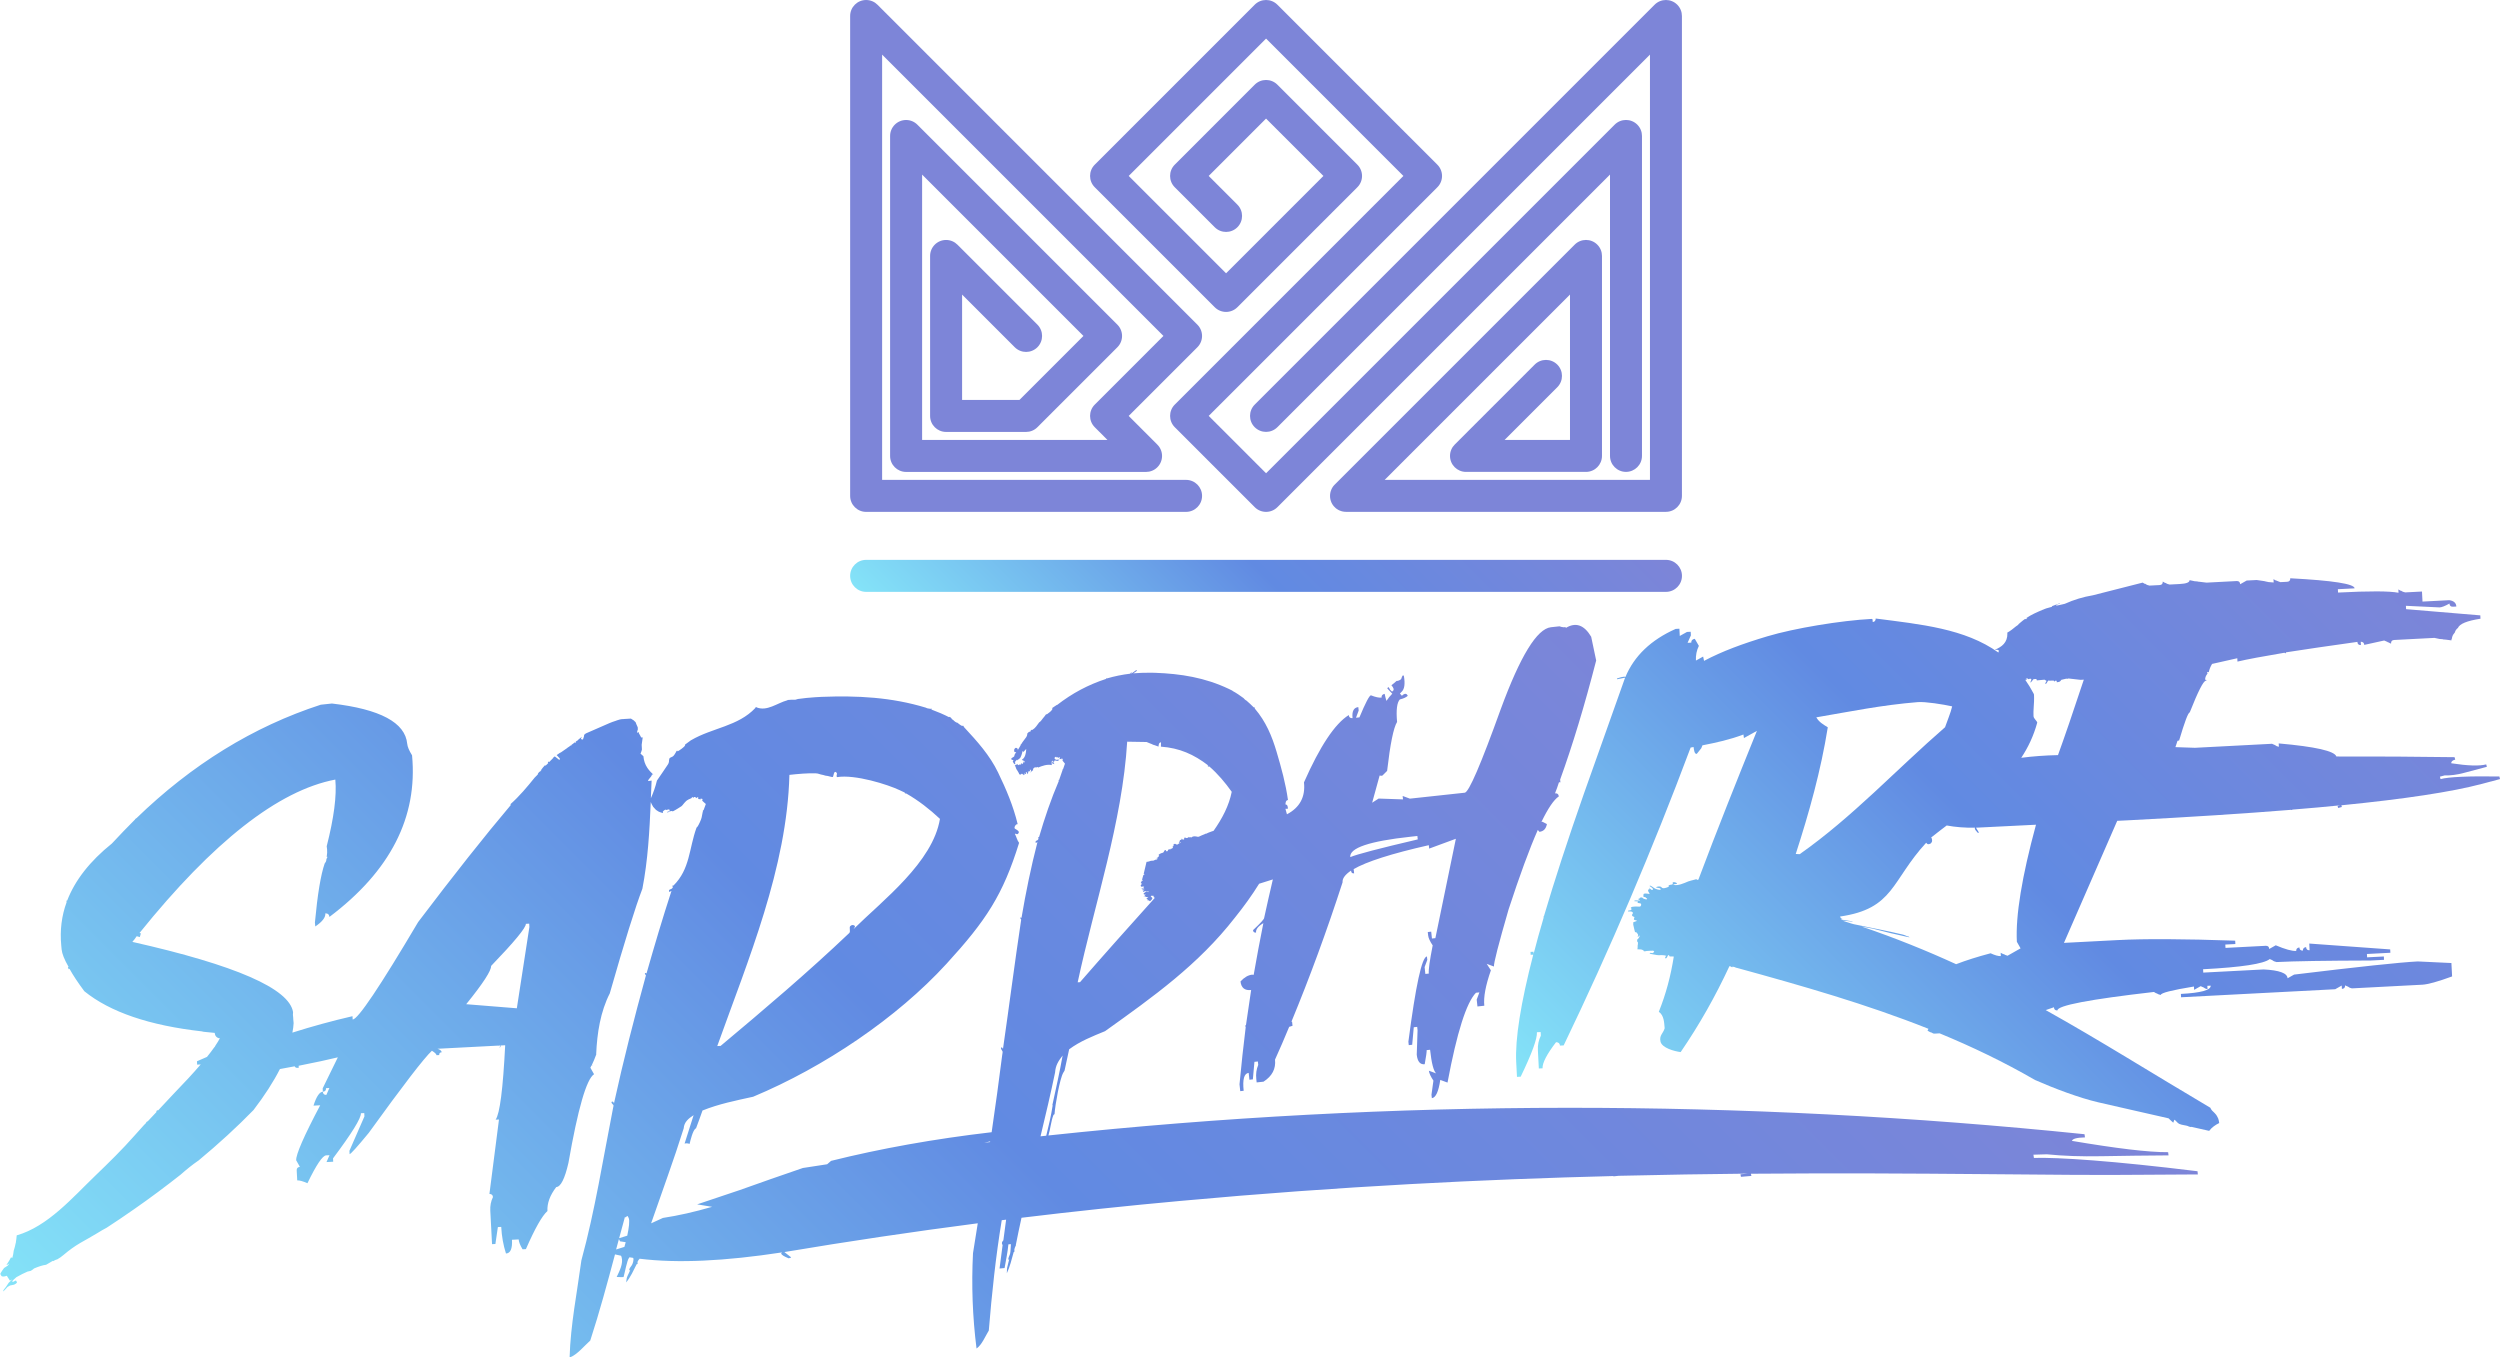
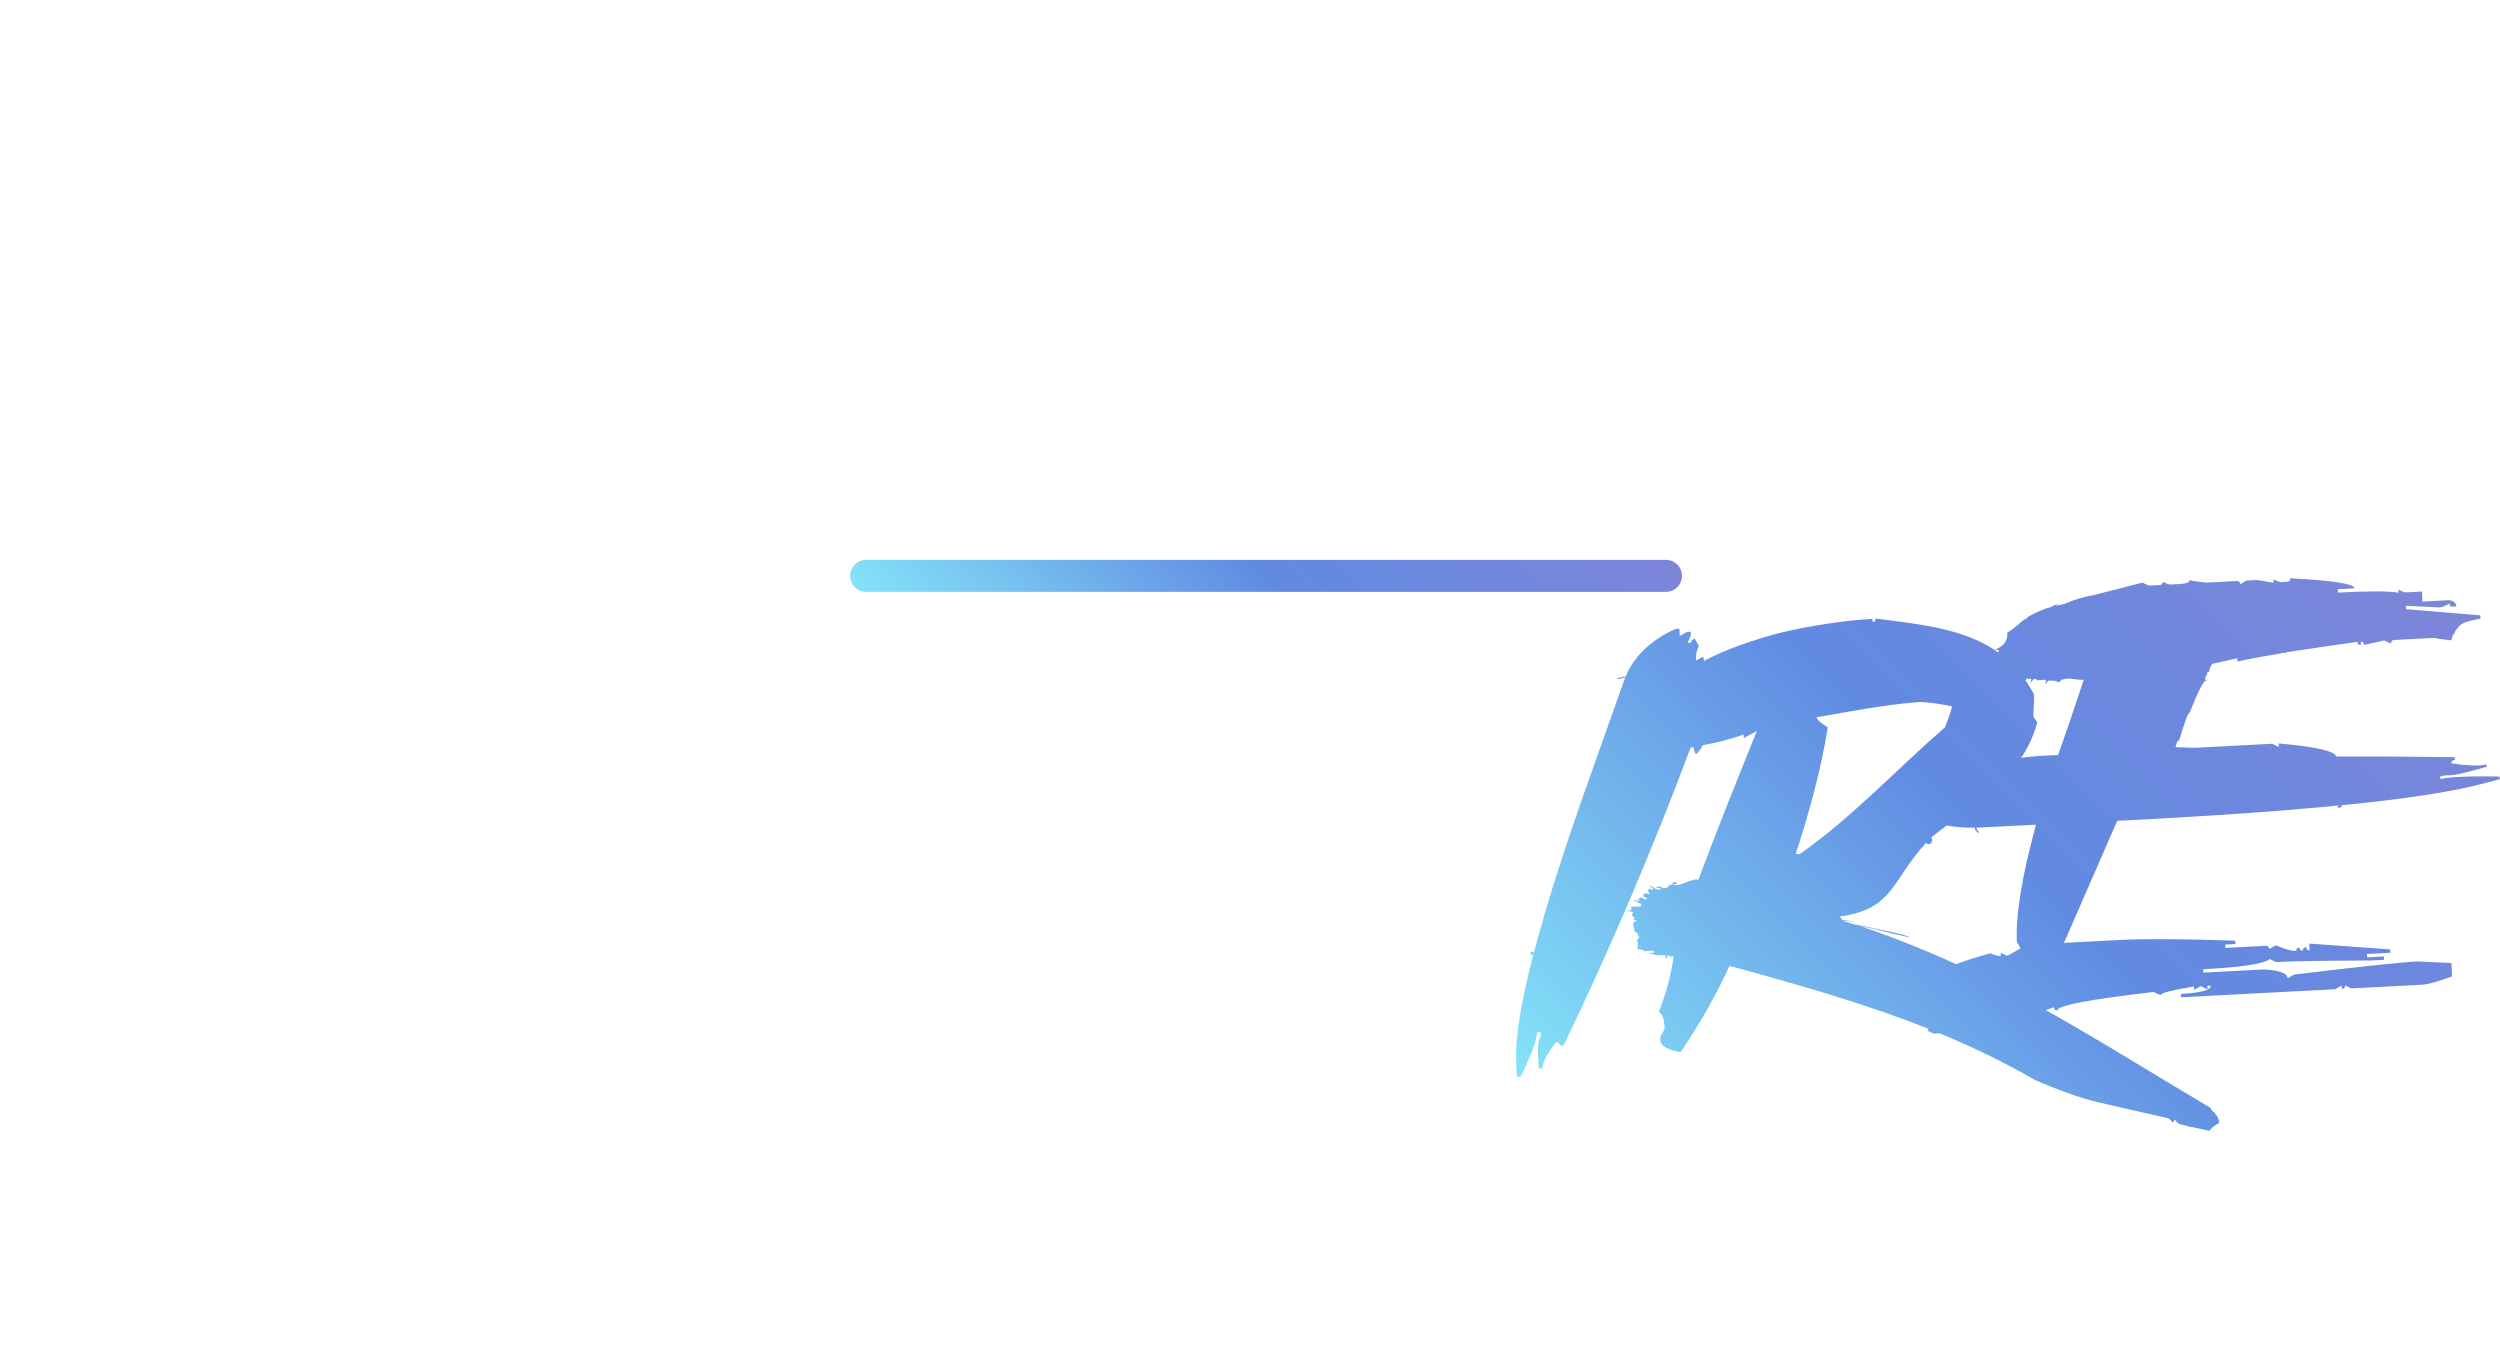
<svg xmlns="http://www.w3.org/2000/svg" xmlns:xlink="http://www.w3.org/1999/xlink" id="_Слой_1" data-name="Слой_1" viewBox="0 0 1873.18 1017.09">
  <defs>
    <style> .cls-1 { fill: url(#_Безымянный_градиент_5-6); } .cls-2 { fill: url(#_Безымянный_градиент_5); } .cls-3 { fill: url(#_Безымянный_градиент_5-5); } .cls-4 { fill: url(#_Безымянный_градиент_5-7); } .cls-5 { fill: url(#_Безымянный_градиент_5-3); } .cls-6 { fill: url(#_Безымянный_градиент_5-4); } .cls-7 { fill: url(#_Безымянный_градиент_5-2); } </style>
    <linearGradient id="_Безымянный_градиент_5" data-name="Безымянный градиент 5" x1="375.7" y1="584.9" x2="376.07" y2="584.52" gradientUnits="userSpaceOnUse">
      <stop offset="0" stop-color="#84e3f8" />
      <stop offset=".5" stop-color="#618ae2" />
      <stop offset="1" stop-color="#7d85d8" />
    </linearGradient>
    <linearGradient id="_Безымянный_градиент_5-2" data-name="Безымянный градиент 5" x1="428.96" y1="1011.06" x2="429.45" y2="1010.57" xlink:href="#_Безымянный_градиент_5" />
    <linearGradient id="_Безымянный_градиент_5-3" data-name="Безымянный градиент 5" x1="567.37" y1="692.86" x2="567.72" y2="692.51" xlink:href="#_Безымянный_градиент_5" />
    <linearGradient id="_Безымянный_градиент_5-4" data-name="Безымянный градиент 5" x1="790.32" y1="589.78" x2="1106.91" y2="273.18" xlink:href="#_Безымянный_градиент_5" />
    <linearGradient id="_Безымянный_градиент_5-5" data-name="Безымянный градиент 5" x1="335.7" y1="735.31" x2="336.17" y2="734.85" xlink:href="#_Безымянный_градиент_5" />
    <linearGradient id="_Безымянный_градиент_5-6" data-name="Безымянный градиент 5" x1="327.58" y1="1292.91" x2="1194.67" y2="425.82" xlink:href="#_Безымянный_градиент_5" />
    <linearGradient id="_Безымянный_градиент_5-7" data-name="Безымянный градиент 5" x1="1236.69" y1="906.93" x2="1770.51" y2="373.11" xlink:href="#_Безымянный_градиент_5" />
  </defs>
-   <path class="cls-2" d="M648.96,383.53h239.72c6.62,0,11.99-5.36,11.99-11.98s-5.37-11.99-11.99-11.99h-227.73V40.92l210.78,210.78-51.45,51.46c-4.69,4.67-4.69,12.27,0,16.95l9.5,9.51h-138.86v-198.8l120.88,120.89-47.94,47.94h-42.98v-78.93l39.46,39.47c4.69,4.67,12.27,4.67,16.96,0,4.67-4.69,4.67-12.27,0-16.96l-59.88-59.87c-2.17-2.2-5.19-3.56-8.53-3.56-6.62,0-11.99,5.36-11.99,11.99v119.85c0,6.63,5.36,11.99,11.99,11.99h59.92c3.07,0,6.13-1.17,8.48-3.51l59.92-59.92c4.69-4.69,4.69-12.27,0-16.96l-149.78-149.76c-2.17-2.21-5.18-3.57-8.51-3.57-6.62,0-11.99,5.37-11.99,11.99v239.71c0,6.62,5.36,11.99,11.99,11.99h179.79c3.07,0,6.14-1.17,8.47-3.51,4.69-4.68,4.69-12.27,0-16.95l-21.48-21.5,51.45-51.44c4.69-4.69,4.69-12.27,0-16.96L657.49,3.56c-2.17-2.2-5.19-3.56-8.53-3.56-6.61,0-11.97,5.36-11.97,11.99v359.57c0,6.61,5.36,11.98,11.97,11.98Z" />
-   <path class="cls-7" d="M940.13,320.1c4.69,4.67,12.27,4.67,16.96,0L1236.27,40.92v318.65h-198.79l138.87-138.87v108.91h-48.98l39.47-39.47c4.67-4.69,4.67-12.27,0-16.96-4.67-4.67-12.27-4.67-16.94,0l-59.89,59.89c-2.2,2.17-3.56,5.19-3.56,8.52,0,6.62,5.36,11.99,11.99,11.99h89.89c6.62,0,11.99-5.36,11.99-11.99v-149.81c0-3.07-1.17-6.13-3.51-8.48-4.67-4.69-12.27-4.69-16.94,0l-179.74,179.74c-.23.22-.45.46-.68.71l-.04.05-.19.25-.14.16-.05.07-.14.16-.07.11-.09.11-.09.14-.17.26-.05.09-.12.18-.02.05-.11.18-.12.22-.1.17-.04.08-.1.21-.02.04-.11.22-.02.06-.1.22v.02c-.65,1.46-1,3.07-1,4.77s.35,3.3.98,4.76v.02s.11.23.11.23l.02.06.11.21.16.32.1.17.12.22.11.18.02.05.12.18.05.09.17.26.09.13.09.11.07.11.14.16.05.07.14.16.19.25.04.05c.41.45.84.88,1.29,1.29l.05.04.24.19.16.13.07.05.16.13.11.07.11.09.14.08.26.17.09.05.18.12.05.03.18.11.22.12.17.1.07.03.2.11h.05s.27.15.27.15l.23.1h.02c1.46.65,3.07.99,4.76.99h239.72c6.62,0,11.98-5.36,11.98-11.98V11.99c0-3.07-1.17-6.13-3.51-8.48-4.67-4.68-12.27-4.68-16.94,0l-299.65,299.65c-4.67,4.67-4.67,12.27,0,16.95Z" />
-   <path class="cls-5" d="M910.17,230.2c4.69,4.69,12.27,4.69,16.96,0l89.89-89.89c4.69-4.67,4.69-12.27,0-16.94l-59.92-59.94c-4.69-4.67-12.27-4.67-16.96,0l-59.92,59.94c-4.67,4.67-4.67,12.27,0,16.94l29.96,29.96c4.69,4.68,12.27,4.68,16.96,0,4.67-4.67,4.67-12.27,0-16.94l-21.5-21.5,42.98-42.98,42.98,42.98-72.94,72.94-72.94-72.94,102.91-102.91,102.9,102.91-111.38,111.38-59.92,59.94c-4.67,4.67-4.67,12.27,0,16.95l59.92,59.92c4.69,4.69,12.27,4.69,16.96,0l249.22-249.22v210.78c0,6.62,5.36,11.99,11.97,11.99s11.99-5.36,11.99-11.99V101.87c0-3.07-1.17-6.13-3.51-8.48-4.67-4.67-12.27-4.67-16.94,0l-261.21,261.21-42.98-42.98,51.46-51.44,119.85-119.86c4.69-4.67,4.69-12.27,0-16.94L957.09,3.51c-4.69-4.68-12.27-4.68-16.96,0l-119.85,119.86c-4.69,4.67-4.69,12.27,0,16.94l89.89,89.89Z" />
  <path class="cls-6" d="M648.96,443.47h599.3c6.62,0,11.99-5.37,11.99-11.99s-5.37-11.99-11.99-11.99h-599.3c-6.61,0-11.97,5.36-11.97,11.99s5.36,11.99,11.97,11.99Z" />
  <path class="cls-3" d="M513.21,557.84c.09-.18-.24.15,0,0h0Z" />
-   <path class="cls-1" d="M1523.94,867.56c-.12-.79-.23-1.59-.35-2.38,3.35-.1,6.7-.2,10.06-.3,12.28,1.24,25.81,1.72,40.6,1.44,16.81-.31,33.66-.52,50.56-.63-.09-.8-.18-1.59-.28-2.39-14.87.1-38.88-2.88-72.09-8.47.46-1.6,3.71-2.48,9.77-2.61-.11-.8-.22-1.59-.33-2.38-256.08-26.37-517.72-26.74-776.33.93,1.52-4.8,1.89-10.52,3.73-15.2.04-.09.25-.4.38-.51.13-.11.16.11.47-.26.46-6.99,4.01-26.84,6.56-31.06.57-.94.83-1.36.94-1.53,1.04-5.05,2.32-10.72,3.46-16,8.15-6.07,17.55-9.75,26.9-13.59,36.18-25.85,69.76-49.69,97.31-85.08,6.71-8.35,12.77-16.73,18.13-25.38l10.29-3.24c-2.26,9.61-4.42,19.2-6.51,28.79.09.86-2.69,3.93-8.36,9.22.15,1.37.9,1.98,2.28,1.83-.26-2.4,1.56-4.76,5.47-7.09-2.59,12.93-5,25.85-7.25,38.74-.35.04-.7-.01-1.06-.15-3.08.33-6.02,2.04-8.81,5.11.52,4.8,3.18,6.93,7.97,6.42l-3.9,26.43-.51.06.11,1.03.26-.03c-1.76,14.23-3.32,28.61-4.69,43.15l.56,5.14,2.57-.28c-.93-8.57.32-13.04,3.75-13.41l.56,5.14,2.57-.28,1.18-13.13,2.57-.28.28,2.57c-1.38,3.27-1.87,6.79-1.46,10.56l.28,2.57,5.14-.56c6.48-4.17,9.35-9.68,8.61-16.53,3.64-8.02,7.17-16.2,10.61-24.55l2.51-.79-.33-3.09-.51.06c13.74-33.21,26.53-68.04,38.35-104.51-.3-2.74,1.81-5.66,6.34-8.75l.03.26c.15,1.37.91,1.98,2.28,1.83l-.33-3.08-.26.03c9.78-5.74,28.63-11.76,56.54-18.08l.28,2.57,20-7.37-15.35,74.46-2.57.28-.56-5.14-2.57.28.28,2.57c.2,1.89,1.34,4.37,3.4,7.43-2.24,11.34-3.21,18.38-2.92,21.12l-2.57.28-.56-5.14,2.01-5.42-.28-2.57c-3.77.41-8.4,21.71-13.89,63.91l.28,2.57,2.57-.28,1.18-13.13,2.57-.28.28,2.57-.62,18.27c.56,5.14,2.54,7.53,5.97,7.15,1.08-6.01,1.57-9.53,1.46-10.56l2.57-.28c1.07,9.94,2.58,15.84,4.52,17.71l-5.42-2.01c.2,1.89,1.34,4.36,3.4,7.43l-1.46,10.56.28,2.57c2.91-.31,5.02-4.87,6.32-13.68l5.42,2.01c7.03-37.51,14.14-59.94,21.32-67.31l2.57-.28-2.02,5.42.56,5.14,5.14-.56c-.69-6.34.96-15.19,4.93-26.53l-3.13-4.86,5.42,2.02c-.26-2.4,3.4-16.66,10.97-42.79,8.33-25.51,15.63-45.37,21.9-59.57l1.2,1.43c3.09-.33,4.96-2.27,5.61-5.81l-3.31-1.72-.77.08c4.96-10.24,9.29-16.6,13.01-19.09-.18-1.71-1.14-2.48-2.85-2.29,1.09-2.72,2.09-5.51,2.99-8.38.36.14.71.18,1.06.15l-.22-2.06c9.34-25.8,18.34-55.55,27.01-89.25l-3.74-17.79c-5.3-8.96-11.69-11.13-19.16-6.51l.13-.75-1.54.15c-1.12-.05-2.16-.33-3.17-.72l-6.41.69c-10.45,1.13-22.98,21.56-37.57,61.27-14.93,41.48-23.93,62.39-27.01,62.72l-41.12,4.45-5.42-2.01.28,2.57-18.27-.62-4.86,3.12,5.6-20.37c1.07.24,1.76.24,2.09.03l3.52-3.5c2.32-20.18,4.81-32.41,7.47-36.69-.8-8.92-.1-14.55,2.08-16.86,2.7-.64,4.68-1.55,5.94-2.72l-.62-.97c-.97-.93-2.24-.62-3.8.93l-1.48-1.66,1.4-1.45c2.04-1.95,2.58-5.82,1.6-11.61l-.6-.71c-.63.59-1.13,1.6-1.49,3.02-1.34.97-2.47,1.37-3.43,1.31-1.2,1.18-2.51,2.2-3.86,3.2,1.69,1.94,2.15,3.37,1.21,4.21l-.72.6-1.45-1.4c-.41-.75-.74-1.37-1.09-2-.36.2-.64.51-1.01.69-.04.02-.08.02-.12.04l.91,1.15,2.93,3.06c-1.57,1.56-3.02,3.36-4.36,5.41-.53-1.67-.98-3.44-1.36-5.31-1.7.36-2.46,1.31-2.29,2.85-1.89.2-4.55-.37-7.99-1.74-1.2.13-4.07,5.64-8.61,16.53l-2.57.28,2.01-5.42-.28-2.57c-3.43.37-4.86,3.12-4.31,8.27-1.72.19-2.66-.58-2.85-2.29-10.39,6.5-21.57,23.31-33.55,50.43,1.17,10.85-3.09,18.82-12.76,23.92-.38-1.37-.76-2.75-1.14-4.12l1.85-.04c-.05-1.42-.13-3.04-1.82-3.24.07-1.44.21-3.06,1.88-3.3-1.73-12.42-4.94-23.97-8.5-36.04-3.53-11.94-8.07-22.73-16.25-32.36-.16-.45-.35-.87-.51-1.32-.13.11-.25.22-.37.33-1.75-1.78-3.58-3.46-5.46-5.1-.42-.26-.91-.43-1.22-.83-.31-.39-.69-.71-1.03-1.07-2.65-1.97-5.35-3.82-8.27-5.39.01-.04.03-.07.05-.11-.93-.47-1.86-.93-2.8-1.38-17.78-8.43-35.8-11.37-55.5-12.06-.79-.03-2.61-.04-3.52-.05-4.24-.04-8.35.14-12.53.47.9-.63,1.81-1.26,2.71-1.89-.13-.21-.22-.45-.38-.64-.91.63-2.59,1.95-3.31,2.42-.72.47-.48.1-1.01.41.27-.24.69-.43.88-.64.06-.07-.08-.29-.17-.3-.17-.03-.52.15-.7.29-.18.14-.06.57-.38.61-5.85.7-11.64,1.88-17.33,3.53-.04-.03.04-.31-.02-.29-.12.04-.41.2-.53.31-.06.05.02.24-.01.31-13.67,4.46-25.43,10.77-36.86,19.6-.02-.09-.09-.07-.15-.08-.91.62-1.83,1.22-2.73,1.81-.02.08-.08.1-.09.19-.02-.03-.04-.06-.05-.09-.07.06-.14.11-.21.17-.14.13-.32.12-.47.23.04.09.11.23.14.29.13.36.11.53.02.68-1,1.82-2.76,2.63-4.27,3.93-.06-.14-.18-.25-.28-.38-.75,1.14-1.62,2.21-2.52,3.24-.43.53-.85,1.06-1.23,1.62-.41.62-.99,1.02-1.56,1.42-1.54,2-2.75,4.19-4.97,5.54-.15.09-.47.19-.66-.03-.19.24-.46.4-.7.59-.13.53-.37,1.06-.6,1.03-.16-.02-.32-.13-.48-.19-.06.04-.12.07-.19.1-.39.33-.76.68-1.09,1.06-.08.1-.15.2-.23.31-.02.17.05.34,0,.51-.07.77-.32,1.48-.77,2.13-1.14,1.73-2.6,3.24-3.61,5.06-.24.4-.61.65-.94.94.05,0,.15,0,.19,0,.41,0,.22-.2.43-.32-.83,1.45-1.67,2.86-2.56,4.27.02-.39.34-.54.13-1.02-.2-.48-.97-1.11-1.62-.87-.64.24-1.17,1.36-1.12,1.85.05.49.32.41.35.7.02.17-.28-.3-.35.09-.07.39,1.25.67,1.68.56-.51.48-1.33,1.72-1.42,2.19-.1.47.02.62-.02.7-.48.96-2.2,1.22-2.34,2.05-.14.83,1,.94,1.6.94-.12.45-.29.83-.52,1.16.45.69.89,1.37,1.26,2.11,0-.11-.03-.23.03-.31.18-.24.42.3.56.26.09-.02.34-.13.35-.33,0-.2-.4-.08-.55-.34-.15-.25.22-.98.34-1.26.05-.11-.36-.23-.32-.32.03-.07.26.06.34-.03.43-.4.86-.88,1.29-1.31.11.22.27.41.36.66.58-.82.47-.73,1.49-1.43,1.03-.71,1.93-4.08,2.17-5.46.44,0,.54.25.57.63.73-.77,1.47-1.55,2.2-2.31.01.07,0,.27,0,.31-.08,2.6-.75,6.21-2.96,7.54-.62.37.3.77.43.64.13-.13.46-.43.54-.65-.09.26-.31.7-.17.97.14.27.26.59.54.63.28.04.3-.49.38-.63.03.29.17.68.17.96,0,.11-.1.3-.18.31-.13.03-.4-.28-.54-.27-.07,0,.08.26-.02.29-.14.05-.35-.15-.55.04-.12.12-.05.43.07.68-.02,0-.06-.03-.07-.02-.17.1-.52.48-.71.62-.09-.11.1-.56-.04-.61-.18-.06-.73.11-.88.31-.15.21.21.51.35.64-.45-.15-1.47-.2-1.78,0-.31.21-.17.32-.4.34-.23.02.02.02-.24,0-.26-.02-.52-.65-.53-.96-.39.41-1.28,1.12-1.79.99-.15-.04-.19-.15-.27-.25.49,1.02.92,2.07,1.27,3.16.61,1,1.34,1.93,1.84,3,.18.39.28.81.45,1.21.03-.1.06-.21.08-.3.3,0,.63.35.92.25.17-.06.08-.45.4-.63.32-.18.52.5.55.59.03.09.5-.8.68-.55.18.25.46,1.33.93.91.47-.42.13-1.13.22-1.6.01-.05.09-.09.18.01.09.1.1.96.36.93.26-.03.62-.43.7-.65.07-.2-.39-.47-.31-.63.09-.17.52-.2.7-.36-.06.28.41,1.87.71,1.64.29-.23-.2-.52-.12-.64.08-.11.39.03.52-.04-.03-.52-.18-1.09-.17-1.61,0-.04-.01.01.22,0,.23-.01.49,1.1.53,1.23.04.13.12-1.08.32-1.23.2-.15.63.2.72-.05.09-.24-.64-.74-.35-.92.29-.19.7-.06.92.33.19.35-.24,1.37-.44,1.98.27-.43.53-.87.89-1.25.37-.3.77-.55,1.16-.81-.04-.21-.11-.43-.11-.62.02-.75,1.19-1.33,1.61-1.63.07-.05.22.43.59.27.36-.17,1.03-.17,1.44-.37.03.15.05.31.07.46,3.24-1.33,6.84-2.66,10.36-1.87-.03-.29-.08-.67-.1-.87-.1-1-.04-1.88.34-2.3.38-.41.67.39.52.54-.15.15-.56.72-.5.94.06.22-.06.31.01.35.52.29,1.12.43,1.63.66.03-.43-.65-.98-.66-1.27,0-.3.03-.78.17-.95.13-.17-.1.2.23.27.33.08.23-.83.59-.89.36-.05,1.92.71,2.62.19.07-.05.4-.24.35-.32-.07-.14.02-.6-.2-.61-.29,0-.6.2-1.12.31-.52.11-1.62-.44-1.75-.9-.13-.46-.1-.48-.01-.7.13-.33.44-.53.71-.67.27-.14.22.58.4.61.18.03.4-.39.33-.63.56.31,1.11.64,1.66.95.06-.15-.09-.52.03-.62.14-.11.52.02.71-.04-.05.55-.12,1.09-.18,1.63.25-.05.49-.3.74-.3.24,0,.49.24.74.29-.06-.21-.12-.43-.18-.64.37.1.74.21,1.11.31-.06.44-.12.87-.18,1.31.61.75,1.23,1.51,1.84,2.26-.49,1.41-.98,2.83-1.47,4.24-.08.06-.3-.07-.35.03-.08.16.05.43-.02.63-.92,2.6-1.77,5.25-2.72,7.85.04-.16-.1-.46-.29-.77,0,.33.06.66-.04.96,0,0,0,0,0,.01.12-.07.24-.14.37-.19-5.93,13.83-10.72,27.94-14.93,42.37-.23.07-.32-.2-.57.06-.25.26.15.61.19.97.03.35-.34.84-.67,1.14-.33.31-1.16.41-1.4.84-.25.43-.01.9.02,1.33.43-.24.84-.47,1.27-.7-4.85,18.76-8.72,37.69-11.96,56.78-.18-.02-.76-.48-.89-.17-.14.32.36,1.2.66,1.49-4.88,32.38-9,64.82-13.69,97.22-.06-.93-.4-1.44-1.3-1.48-.48,1.28.65,2.09.95,2.85.28.71-.01,1.46-.18,2.82-2.43,19.26-5.1,38.57-7.92,57.88-43.09,5.02-83.27,12.24-120.32,21.47-.98.84-1.95,1.69-2.93,2.54-5.78.85-11.84,1.77-18.21,2.8-15.93,5.44-31.76,10.98-47.49,16.61-9.4,3.16-19.98,6.7-31.71,10.64,3.74.61,7.48,1.23,11.21,1.85-13.14,3.81-25.43,6.59-36.87,8.32-2.95,1.34-5.89,2.7-8.84,4.05,8.18-23.7,16.93-47.23,24.42-71.17.34-4.79,3.65-7.41,7.44-9.9-2.24,7.1-4.51,14.2-6.77,21.3,1.33-.33,2.45-.19,3.76.24.58-2.66,2.39-10,4.42-11.48.33-.24.39-.24.4-.21,1.77-4.51,3.21-8.88,4.84-13.33,12.33-4.95,24.7-7.39,37.96-10.32,53.48-22.37,107.8-59.16,144.73-99.47,29.82-32.55,42.46-51.82,54.52-90.75-1.45-1.79-2-4.64-3.15-6.72,1.13-.56,1.4,1.1,2.64-.43,1.24-1.54-1.45-2.73-2.56-3.44-1.11-.72.62-3.77,2.01-3.41-3.36-13.84-8.5-25.9-14.71-38.78s-15.62-23.3-25.41-33.84c-.27-.29-.5-1.07-.86-1.32-.15-.1.11.37-.6.32-.71-.04-2.87-1.81-3.45-2.28-.58-.48-.35-.03-.86-.29-.5-.26-1.43-.82-1.76-1.22s-.31-.34-.61-.61c-.31-.27-1-.61-1.24-.82-.24-.22.38.08.09-.22-.3-.3-1.17-1.47-1.86-1.34-.19.03-.08.17-.13.2-.03.02.32.21.45.28-4.24-2.23-9.06-4.28-13.64-5.95-.21-.08.35-.58.25-.65-.1-.07-.35.04-.48.03-.12,0-.13.02-.27.02-.13,0-.3.01-.47,0-.16-.01,0,0-.28-.03-.29-.04-1.3-.2-1.63-.27-.33-.07-.18-.04-.48-.13-.3-.09-.52-.29-.91-.41-25.78-7.83-51.16-9.12-78.15-8.08-1.08.04-3.65.19-4.91.28-4.33.31-8.52.68-12.75,1.31-.92.14-1.66.69-2.67.58-1.01-.11-3.13-.02-3.85.09-.28.04-.42.08-.5.11.04-.03.05-.06.02-.09-.16-.14-.54.04-.75.13-.07.03,0,.11-.1.13-7.7,2.05-15.23,8.55-23.18,5.32-.36-.14.03-.36-.07-.34-.28.05-.47.2-.73.39-.09.07.24.1-.02.37-13.02,13.86-32.13,14.79-48.16,24.18-.09.05.21-.26-.28.16-.5.42-3.51,2.56-4.06,2.98-.08.06-.13.1-.17.12,0,0,0,0,0,.01-.3.59.32-.34-.1.75-.42,1.09-4.26,3.72-5.19,4.18-.93.46-.3-.73-.77-.38s-.39.4-.79,1.15c-.4.75-1.52,2.69-2.36,3.21-.84.52-2.04.88-2.42,1.27-.38.4,0,.41-.05.54-.1.25-.25.44-.36.67.08,1.15-.09,2.33-.79,3.44-2.62,4.16-5.59,8.08-8.29,12.19-1.07,4.55-2.64,8.97-4.54,13.22.18-4.41.36-8.82.56-13.23,0,0,0-.01,0-.02-.69.16-1.37.28-2.01.32l-.75.04c.31-.52.46-.86.45-1.03,1.74-1.94,2.6-3.24,2.57-3.91.38.03.64.05,1,.09-1.6-1.47-3.1-3.07-4.39-4.95-1.78-2.6-2.78-5.67-3.01-8.8l-1.96-1.76h-.25c.74-1.87,1.1-2.98,1.09-3.31l-.18-3.51c.48-3.32.73-5.07.73-5.29-.15-.11-.25-.26-.4-.38-.18.08-.36.14-.35.39-.31-.08-.73-.82-1.22-1.88-.57-.73-.89-1.57-1.16-2.45l-1.09.73c.06-1.12.34-1.87.61-2.63-.05-.53-.04-1.07-.08-1.59-.87-1.87-1.36-3.07-1.54-3.72-.14-.18-.3-.35-.43-.49-.1-.12-.22-.23-.34-.34.23.31.11.38-.53-.51-.75-.51-1.5-.99-2.26-1.46-1.87.07-3.74.18-5.61.33-.05.05-.11.07-.16.12h-.25s.01-.05.02-.09c-.28.02-.57.04-.85.06-.17.01-1.05.18-1.35.22-.59.19-1.89.57-2.09.63-.35.1-.67.26-1.01.37-.07.04-.12.07-.19.12-.02-.01-.03-.02-.05-.03-1.53.5-3.04,1.01-4.53,1.65-5.93,2.52-11.85,5.15-17.75,7.76-.43.36-.87.72-1.3,1.09l.03.58c.02.34-.27,1.27-.86,2.82l-.75.04-.78-.47c.23-.59.46-1.04.69-1.59-.9.75-1.79,1.5-2.69,2.23-.16.38-.5.65-1.02.82-.29.23-.6.44-.89.67v.08s.29.74.29.74l-.5.03v-.25c-.09-.11-.14-.18-.21-.28-.92.72-1.86,1.42-2.81,2.11.02.11.09.25.1.34l-.5.03s-.03-.03-.04-.04c-.42.3-.81.63-1.23.93-.47.33-.97.65-1.46.97.02.02.04.02.06.04-1.62,1.09-3.32,2.27-5.1,3.54-.05-.04-.08-.07-.13-.11-.33.22-.66.46-.99.68-.12.09-.19.17-.34.26,0,0,0,0-.01-.01-.47.32-.94.64-1.4.97.66.72,1.42,1.54,2.35,2.52l.03.5c.02.34-.14.51-.48.53l-3.3-2.58c-.41.3-.82.61-1.22.92.06.06.11.07.16.13-.95,1.06-1.99,2.12-3.11,3.18l-.26-.24-.44.02c-.1.09-.21.17-.3.26v.26s.29.49.29.49c-.65.54-1.29,1.16-1.92,1.86-.28-.02-.4-.13-.63-.17-1.06,1.19-2.15,2.35-3,3.71-.12.19-.29.29-.43.45.48-.35.8-.54.97-.55l-.71.79h-.25s-.73.55-.73.55c0,0-.02-.01-.03-.01-.08.08-.16.17-.24.25-.28.35-.56.7-.84,1.05.05.08.14.19.19.27l-1.43,1.59h-.25s.01.26.01.26c-.32.24-.55.48-.8.71-5.74,7.12-11.53,14.06-18.26,20.04.09.21.25.37.29.61-19.44,23-42.59,52.23-69.44,87.7-28.69,48.49-45.04,72.83-49.06,73.04l-.13-2.51c-15.39,3.56-30.4,7.67-45.04,12.32.51-2.39.79-4.76.93-7.12-.01-.12-.03-.25-.04-.37,0,.03,0,.05,0,.08,0-.06,0-.13,0-.19-.06-.67-.19-1.33-.2-2.02,0-.57-.06-1.14-.09-1.71-.25-1.35-.25-2.71-.09-4.06-2.88-17.61-42.97-35.14-120.41-52.6,1.19-1.33,2.28-2.75,3.26-4.26.58.14,1.35.36,2.32.66l.64-2.18-.08-.9-.84.09c55.19-68.54,104.12-106.89,146.77-115.03,1.14,12.14-1.08,28.88-6.45,49.94.23,1.65.43,3.25.33,4.93-.07,1.03-.23,2.05-.35,3.07l.64-.07c-.28.49-.56,1.14-.83,1.73-.04.29-.06.59-.1.87-.13.89-.63,1.71-1.22,2.44-2.91,8.4-5.35,23.05-7.31,44.18l.28,2.98c5.3-3.58,7.81-6.85,7.53-9.84,1.88,0,2.9.9,3.07,2.69,45.63-34.38,66.27-74.74,61.91-121.08-2.22-3.58-3.43-6.46-3.63-8.65-1.5-15.91-20.3-25.97-56.4-30.17l-8.37.89c-50.52,16.42-96.62,44.82-138.29,85.21l-.02-.23c-.18.23-.38.45-.59.65-.11.1-.24.19-.36.29l.19-.02c-5.84,5.85-11.66,11.89-17.46,18.13-16.43,13.2-27.58,27.44-33.47,42.73l-.56.06.11,1.2c-3.74,10.24-5.07,21.03-4,32.37l.28,2.98c.3,3.18,2.02,7.52,5.17,13.01l-.47.61c.23.38.45.77.63,1.18l.28-.03.25-.33c2.72,4.93,6.44,10.57,11.17,16.89,19.32,15.62,48.74,25.66,88.25,30.09-.01.01-.02.05-.03.06.4,0,.71.14,1.06.22,2.71.28,5.5.56,8.38.83.21,2.19,1.37,3.57,3.49,4.15.16-.22.34-.34.53-.36-.83,1.66-2.05,3.62-3.49,5.76-.18.3-.26.67-.5.93-.12.16-.27.29-.41.43-1.51,2.14-3.3,4.5-5.38,7.08l-7.52,3.28.13,2.51,2.51-.13.22-.07c-5.51,6.43-12.43,13.93-20.78,22.53l-11.27,12.04-.31-.27-1.06.72.33.57c-2.4,2.47-4.71,4.92-6.92,7.36l-.04-.41c-.36.42-.7.84-1.07,1.25l.07.17c-.52.54-1.01,1.01-1.54,1.55-2.35,2.63-4.74,5.23-7.04,7.84-9.21,10.46-19.14,20.17-29.12,29.77-17.4,16.73-35.82,38.3-59.16,45-.15,1.84-.37,3.65-.69,5.43.07.01.2-.02.26,0-.11.05-.2.15-.31.21-.37,2-.88,3.95-1.51,5.85-.2,1.86-.52,3.67-1.05,5.4-.17-.15-.55-.28-.99-.41-.75,1.51-1.59,2.99-2.58,4.41-.26.37-.54.74-.81,1.11.26.15.62.12,1.18-.26l1.06-.72-1.26,1.64-2.77,1.8c-.41.55-.8,1.12-1.21,1.67-.08.1-.02.03-.08.11-.32.48-.64.95-.94,1.45-.24.4-.45.8-.66,1.21l.72,1.23c.47.96,1.88,1.01,4.24.15l.67,1.14,1.65,2.54c.71-.47,1.33-.84,1.87-1.1-.85.89-1.8,1.8-2.85,2.71-1.36,2.26-2.65,4.02-3.91,5.47-.01.34-.04.68-.08,1.03,1.29-1.37,2.4-2.56,3.15-3.4l1.87-1.1,3.04-.62,1.34-.75c.71-.48.95-.91.73-1.28l-.67-1.14c-1.6.97-2.51,1.27-2.73.9-.22-.38.8-1.49,3.07-3.34,3.04-1.72,5.82-3.13,8.34-4.2l2.48-.56,1.59-1.08c.17-.21.43-.44.78-.68,3.79-1.61,6.81-2.53,9.04-2.77l5.08-2.95c.15.02.26.17.41.2.61-.33,1.15-.81,1.82-.99.38-.1.76-.24,1.14-.36.76-.48,1.55-.91,2.29-1.45.78-.56,1.53-1.16,2.28-1.76.09-.07.08-.06.14-.11.14-.12.29-.24.43-.37,3.86-3.25,7.71-6.03,12.02-8.56,4.31-2.54,8.75-4.84,13-7.5,2.23-1.4,4.5-2.74,6.82-3.94,6.61-4.31,13.12-8.67,19.43-13.11.31-.19.54-.45.88-.6,12.4-8.6,23.92-17.27,35.01-25.98,4.35-3.84,8.81-7.5,13.53-10.7,15.05-12.48,28.77-25.07,41.15-37.77,8.33-10.89,14.91-21.12,19.79-30.72,3.88-.7,7.56-1.39,11.03-2.05.38.82,1.07,1.2,2.07,1.15l1-.05-.08-1.51c12.62-2.5,22.42-4.6,29.38-6.32l-11.37,23.25.13,2.51c1.67-.09,2.47-.97,2.38-2.64l2.51-.13-2.25,5.15c-1.67.09-2.55-.71-2.64-2.38-2.51.13-4.85,3.61-7.01,10.43l5.02-.26c-12.22,23.13-18.22,36.87-17.99,41.21l2.77,4.89c-1.66.26-2.46,1.13-2.38,2.64l.39,7.53c1.67-.09,4.23.62,7.66,2.12,6.66-13.77,11.34-20.73,14.02-20.87l2.51-.13-2.25,5.15,5.02-.26-.13-2.51c14.12-18.86,21.09-30.13,20.89-33.81l2.51-.13.13,2.51-11.24,25.76.13,2.51c.84-.04,5.6-5.33,14.28-15.85,25.83-35.75,41.62-56.3,47.39-61.63,2.25,1.39,3.4,2.51,3.45,3.34l2.01-.1c-.07-1.34.56-2.04,1.9-2.11-.23-1.16-1.28-2.03-3.16-2.61l45.69-2.38.26.24v-.25s1.24-.07,1.24-.07c-.16.18-.39.61-.69,1.3v.25c.35-.02.66-.45.95-1.31v-.25s3.25-.17,3.25-.17c-1.65,32.81-4.03,51.4-7.16,55.76l2.51-.13-7.16,55.76c1.68.08,2.56.87,2.64,2.38-1.52,3.1-2.18,6.49-1.99,10.17l1.31,25.1,2.51-.13,1.86-12.68,2.51-.13c.37,7.03,1.55,13.68,3.56,19.95,3.35-.17,4.85-3.61,4.5-10.3l5.02-.26c.1,1.84,1.06,4.3,2.9,7.4l2.51-.13c6.75-15.46,12.12-24.97,16.13-28.53-.3-5.86,1.9-11.84,6.61-17.97,3.35-.17,6.39-6.2,9.13-18.1,7.11-40.65,13.51-62.8,19.19-66.45l-2.77-4.89c.31-.52.61-1.12.91-1.81l.52.22v-.25s-.28-.24-.28-.24c1.11-2.28,2.21-4.98,3.29-7.89,0-.15-.06-.27-.06-.42.66-15.4,3.14-31.6,10.27-45.48.01-.1.03-.19.04-.28,10.92-38.23,19.01-64.17,24.3-77.96,4.15-21.41,5.34-43.23,6.27-65.03.02.07.03.15.05.22.09.22.18.45.28.66.19.39.36.79.57,1.18.26.51.6.99.86,1.5.04.08.02.06.04.11.04.04.03.01.08.08.63.7,1.23,1.39,1.89,2.06.12.11.24.21.32.27.48.33.96.65,1.46.96.18.11.35.2.48.27.49.2.97.41,1.48.57.46.15.93.25,1.39.4.22.05.27.06.32.08-.08-.26-.2-.55-.22-.77-.06-.75,1.75-1.79,2.05-1.83.3-.04.4.35.85.23.44-.12,1.59-.48,1.88-.41.27.07.43,1.11.33,1.29-.13.23-1.37.31-1.59.48-.09.07-.12.75.04.64.66-.43,2.27-1.19,3.06-1.18.79,0,.35.44,1.16.14.82-.3,2.85-1.66,3.7-2.13.85-.46,1.97-1.25,2.41-1.53.07-.04.11-.07.14-.09-.03.02-.04.02,0,0,.03-.02.04-.03.05-.03,0,0,0,0,0-.01.27-.29.41-.37.69-.7.27-.33.18-.2.61-.76.43-.55,1.4-1.67,2.14-2.37.73-.7,3.01-1.85,3.66-2,.22-.05.2-.04.21-.04.2-.07,0-.12.03-.16.32-.27.58-.61.96-.76s.32.6.58.64c.26.04.04-.52.5-.71.45-.19,1.82.6,2.22.9.13.1-.11-.64,0-.63.16.01.83-.18.93-.02.09.15-.22.84-.04,1.09.18.25.52.29.72.32.15.02.16-.07.21-.07.31.04.78.27.99.26.15,0-.36-.65-.21-.62.3.06,1.16.04,1.44.29.26.24-.34,1.04-.05,1.37.71.81,1.8,1.57,2.61,2.37-.57,1.55-1.11,3.19-1.72,4.69-.05.12-.39-.08-.46.04-.08.16,0,.05-.02.25-.02.2.07.17.02.51-.06.33-.03-.25-.19.59-.16.84-.5,2.58-.8,4.11s-2.29,5.73-3.02,6.7c-.74.97-.67.51-.81.9-5.69,15.68-4.76,30.95-17.26,43.34-.13.13-.47-.2-.74.07-.27.28.23.67.27,1.05.04.37-.48.98-.89,1.26-.42.28-1.61.54-1.86.95-.25.4-.15,1.28.08,1.36.38.13,1.19-.63,1.65-.68-6.69,20.44-12.8,41.13-18.7,61.82-.25-.03-1-.57-1.2-.21-.2.36.4,1.35.77,1.65-8.73,31.82-16.93,63.74-23.96,95.92,0-.61-1.01-1.91-1.71-1.15-.7.76,1.05,1.97,1.28,2.41.23.44-.08,1.4-.29,2.44-7.48,37.94-13.45,76.43-23.69,113.9-3.26,24.24-8.13,48.34-8.84,72.83,5.6-1.98,11.2-8.95,15.49-12.75,6.98-21.45,12.74-42.9,18.53-64.53,1.49.35,2.99.69,4.52,1,.13.31.31.63.4.95,1.47,4.85-1.56,10.57-3.66,14.96,1.72.02,3.37.23,5.15.1.98-3.3,2.56-12.64,4.19-14.54.1-.11.19-.21.27-.3.91.15,1.82.29,2.74.43.72,1.25-.35,4.77-1.16,5.73-.88,1.05-1.99,2.66-1.75,3.38.24.72.42,0,.53.15.11.16.36-.45.3-.31-.7,1.83-1.89,3.73-2.56,5.65-.42,1.21-.3,2.57-.63,3.8,3.37-3.97,5.51-9.03,7.86-13.6.1-.19.68,0,.76-.42.08-.42-.19-.59-.1-1.18.09-.59.79-1.66,1.24-2.2.06-.07.22.08.25-.03.03-.11.03-.22.04-.33,28.54,3.55,63.89,1.8,106.65-4.72-.19.31-.38.61-.57.92.5,1.05,2.4,2.21,5.68,3.5.59-.16,1.18-.33,1.77-.49-.07-.15-.14-.3-.21-.45-1.59-1.25-3.19-2.5-4.79-3.75,47.88-8.05,96.19-15.24,144.89-21.56-1.18,7.47-2.37,14.94-3.57,22.4-1.22,23.9-.36,47.7,2.65,71.44,3.97-2.67,6.78-9.59,9.19-13.49,2.26-27.67,5.19-55.26,9.69-82.65,1.09-.14,2.18-.28,3.28-.41-.66,5.1-1.36,10.19-2.03,15.28-.06.43-.84,1.15-.94,1.38-.25.59-.23,2.02.36,2.23-.76,5.9-1.56,11.81-2.31,17.72,1.26-.11,2.51-.24,3.77-.36,1.04-5.88,2.29-11.79,2.86-17.75.63-.03,1.24-.16,1.88-.13-.26,1.99-.15,5.81-.67,7.39-.52,1.58-1.52,3.22-1.19,4.05.33.83.28-.03.42.1.17.15.11-.44.23-.38-.41,1.93-1.28,4.66-1.59,6.43-.31,1.77-.06,2.62-.26,4.22,2.41-5,3.63-10.59,5.14-15.86.27-.16.49-.12.58-.55.09-.43-.15-.67-.09-1.32.06-.65.54-1.95.89-2.65.04-.08.16.07.18-.05.06-.31-.02-.48.07-.9,1.33-6.77,2.75-13.53,4.23-20.28,39.55-4.79,79.35-9.02,119.38-12.65,120.15-11.01,228.65-16.2,324.11-18.61.02.08.04.16.06.24,1.29-.14,2.59-.28,3.88-.42,34.26-.82,66.66-1.32,97.12-1.63-1.96.16-3.92.33-5.87.5.13.63.27,1.26.4,1.89,2.6-.22,5.21-.44,7.82-.66-.12-.55-.23-1.1-.35-1.65,131.23-1.09,230.02,1.56,294.48.77,13.43-.15,26.89-.23,40.38-.25-.08-.79-.17-1.59-.25-2.39-63.61-7.83-104.39-10.5-122.46-9.98ZM1056.86,626.94l5.14-.56.28,2.57c-28.91,6.77-45.77,11.19-50.57,13.27-.74-6.85,14.31-11.95,45.15-15.28ZM844.65,555.73c4.83.08,9.64.13,14.49.24.7.3,1.81.77,2.44,1.01.62.23.89.37,1.37.53.48.16.55.35,1.02.5.47.15.65.12,1.3.39.64.27,1.99.72,2.77,1.01.12-1.39.21-3.03,1.88-3.22-.03,1.09-.05,2.17-.07,3.26,13.83.98,24.63,5.74,35.55,14.15-.15.1-.56.24-.77.28.06.03.12.05.18.08.31.15.6.33.89.53.15-.08.32-.18.4-.22,6.47,5.65,11.84,12.03,16.81,19.01-2.03,10.32-7.13,20.06-13.6,29.23-.53.18-1.06.34-1.58.52-1.51.51-2.92,1.09-4.23,1.76l-.28-.23-.23.28c-.17.02-.42.14-.74.34-1.34.5-2.66,1.07-3.97,1.73l-.77.08c-2.32-.62-3.95-.44-4.88.53-.55-.28-1.07-.32-1.57-.09l-.57-.46.03.26c-.17.02-.16.11.03.26-.33.21-.92.36-1.77.45-.19-.15-.47-.29-.83-.43-.17.02-.42.13-.74.34-.14.36-.02.61.34.74l-.49.31-.74.34-.6-.72-.29-.23-.17.8c-.17.02-.5.15-1,.37l-.23.28c-.1.71-.38,1.34-.83,1.91l.51-.06c.48-.4.89-.53,1.26-.4l-.23.29c-.69.07-1.5.51-2.46,1.3l-.51.06-1.37-.63-1,.37c-.29.55-.25.9.11,1.03l-.94.88c-.15.19-.14.28.03.26l.26-.03c-.15.19-.13.36.06.51-.8.61-1.3.83-1.49.68l-.26.03-.2.54c-.72-.27-1.23-.21-1.54.17l-.23.28-.2.54-.23.28c-.32.21-.58.24-.77.08-.17.02-.38-.3-.63-.97l-.51.06-.23.28c-.13.36-.35.73-.66,1.11l-.46.57c-1.52.34-2.67.9-3.46,1.67.53.12.64.28.31.49-.32.21-.37.56-.15,1.05-.85.09-1.36.24-1.51.42l-.26.03c.69-.07,1.13-.03,1.31.12l-.23.28c-.36-.13-.7-.09-1.03.11l.28.23.77-.08-.69.85c-.7-.1-1.54.17-2.52.79-1.39-.02-2.58.19-3.57.65-.41.15-1,.23-1.68.28-.65,3.01-1.38,6.01-2.13,9l.92.13-.23.28-.28-.23-.49.31c.35-.04.44.04.28.23-.04.05-.21.13-.48.23-.29,1.1-.57,2.21-.93,3.3l.22-.02s-.18.06-.23.07c-.02.07-.04.15-.06.22l.32-.04c.36.14.47.3.31.49-.14.11-.53.16-.83.24-.08.23-.11.47-.2.7-.13.36-.35.64-.55.94l.23.09c.21.33.49.47.83.43l-1.1,1.13c.08.36.2.71.29,1.07.65,0,1.38,0,2.34-.03-.15.19-.37.56-.66,1.11-.55.14-.86.24-1.3.36.03.11.06.22.09.33.62-.16,1.15-.3,2.01-.51l-.46.57-1.38.6c.03.09.04.18.07.27l1.62-.38.26-.03-.23.28c-.34.04-.51.15-.49.31l-.49.31.03.26c.17-.02.18.07.03.26l.28.23c.46-.57,1.84-.63,4.14-.19l-.23.28-.51.06-.83-.43c-.84.27-1.57.69-2.2,1.28-.3.38-.18.71.37,1l1.03-.11-.92,1.14-.26.03-.46.29s0,0,0,.01l1.25-.14.31.49c.36.14,1.07.23,2.11.29-.49.23-.89.53-1.2.91l-.26.03c-.15.19.23.5,1.14.92l-.46.57,1.03-.11.85.69c.16-.19.32-.3.49-.32,1.41-1.36,1.76-2.18,1.03-2.45l-.88-.94.23-.28c.16-.19.94-.19,2.34,0l-.74.34.28.23.51-.06-.49.31c.39.14.67.38.88.69-18.8,20.92-37.53,41.88-55.99,63.11-.59.04-1.17.08-1.76.12,12.58-58.75,33.47-120.19,37.1-180.39ZM387.24,755.48l-37.92-3.06c12.61-15.59,18.83-25.15,18.65-28.66,17.51-18.2,26.2-28.72,26.05-31.57l2.51-.13.13,2.51-9.41,60.91ZM591.48,580.59c6.37-.69,13.77-1.39,19.86-1.14,1.92.08,2.5.64,3.64.83,1.14.2,1.26.33,2,.44.74.11.85.38,1.47.44.62.06,1.1.23,1.82.27.72.04,3.47,1.14,3.83.67.45-.57.69-4.79,2.3-3.53,1.61,1.25-.21,2.19.72,3.71,13.66-2.22,38.21,5.6,46.98,9.78,5.81,2.76,1.18.56,1.29.61,1.59.7,1.55.69,1.95.9.14.08.13.07.14.08.21.08.45.06.48.22.03.12-.12-.06-.13.07,0,.39.63.55.91.7.17.08.1-.19.29-.09,9.24,5.29,17.46,11.72,25.25,19.01-5.36,32.54-42.89,61.07-64.71,82.57.22-.66,1.58-1.8.78-2.49-.81-.69-2.16-.84-3.25.25-1.09,1.09.44,4.05-.78,5.21-30.93,29.42-63.61,57.14-96.39,84.58-.85.03-1.67.07-2.51.11,23.12-64.54,52.3-133.63,54.06-203.19ZM467.85,934.26c-2.07.65-4.15,1.29-6.22,1.94.69-2.59,1.4-5.19,2.1-7.79.3.56.6,1.13.89,1.69,1.4.21,2.8.42,4.2.64-.32,1.24-.65,2.43-.97,3.53ZM469.98,925.86c-2.03.63-4.05,1.26-6.08,1.89,1.43-5.32,2.88-10.65,4.36-16,1.32,1.76,1.11-2.93,2.8.89.89,2,.13,7.59-1.08,13.22ZM741.83,855.72c-1.45.17-2.9.33-4.36.51,1.54-.35,3-.69,4.43-1.02-.02.17-.05.34-.08.51ZM779.63,851.42c3.84-15.94,7.6-31.9,10.93-47.94.28-5.11,2.56-8.66,5.64-12.6-2.2,12.38-5.04,24.88-7.67,37.04.01,1.11.41-1.12.13.76-1.08,7.18-2.86,14.69-4.74,22.27-1.43.15-2.86.32-4.29.47Z" />
  <path class="cls-4" d="M1873.18,583.62l-.48-1.82c-23.13-.36-37.81.29-44.06,1.95l-.48-1.82,3.47-.92c4.48.11,9.28-.51,14.36-1.86l17.35-4.6-.48-1.82c-5.08,1.35-13.83,1.07-26.22-.84-.09-1.27.91-2.19,2.99-2.74l-.48-1.82c-29.29-.42-58.81-.59-88.56-.51-1.33-4.1-15.73-7.37-43.23-9.8l.13,2.51c-.68-.13-1.19-.27-1.53-.42-.35-.15-.6-.3-.78-.46-.18-.16-.35-.28-.52-.35-.17-.07-.43-.19-.77-.34-.35-.14-.86-.37-1.54-.67l-57.74,3.01-14.63-.5c.43-1.36.94-2.9,1.52-4.61.16-.17.4-.27.74-.29l.5-.03c4.14-13.98,6.79-21,7.96-21.06,6.23-15.77,10.26-23.69,12.1-23.79h.25s.23-.53.23-.53l-1.02-.2c-.08-1.51.51-3.05,1.77-4.62l-.32-1.24,1.27.19c.4-2.03,1.21-4.09,2.45-6.17,4.98-1.1,11.28-2.51,18.91-4.26l.13,2.51c7.29-1.72,19.01-3.92,35.15-6.62l1.03.45.21-.77c14.48-2.27,32.3-4.87,53.46-7.82.09,1.67.97,2.47,2.64,2.38l-.13-2.51c1.68.08,2.56.87,2.64,2.38l14.93-3.29c.68.3,1.2.52,1.55.67.34.15.6.26.77.34.17.08.34.19.52.35h.25c.18.15.61.38,1.3.68.16,0,.34.07.51.22h.25c-.09-1.69.7-2.57,2.38-2.65l30.13-1.57c1.7.41,2.97.68,3.82.81.84.13,1.52.17,2.02.15h.25c.17.15.35.22.52.21h.25c.33-.03.92.03,1.77.15.84.13,2.19.31,4.06.55-.03-.61.18-1,.39-1.4.06-.36.12-.72.19-1.07.36-1.34,1.12-2.5,2.05-3.5.08-.17.05-.37.14-.53.27-.83.72-1.54,1.35-2.13.19-.28.53-.4.76-.64,1.2-3.09,6.83-5.42,16.93-6.96l-.13-2.51-55.62-4.65-.13-2.51,25.24,1.2c1.67-.09,4.14-1.05,7.4-2.91.09,1.68.97,2.47,2.64,2.38l2.51-.13c-.14-2.68-1.9-4.26-5.28-4.76l-20.08,1.05-.39-7.53-12.55.65c-.68-.13-1.19-.27-1.53-.42-.35-.15-.6-.26-.77-.34-.17-.07-.35-.19-.52-.35-.17,0-.42-.06-.77-.21-.35-.14-.87-.46-1.56-.92l.13,2.51c-6.78-1.32-21.89-1.37-45.32-.15l-.13-2.51,12.55-.65c-.17-3.35-16.25-5.86-48.22-7.55.09,1.68-.71,2.55-2.38,2.64l-5.02.26c-.86-.29-1.45-.51-1.8-.66-.18-.16-.35-.23-.52-.22h-.25c-.18-.14-.31-.26-.4-.35-.09-.08-.3-.11-.64-.09-.35-.15-.87-.46-1.56-.93l.13,2.51c-1.68-.08-2.95-.18-3.79-.3-.85-.12-1.49-.26-1.91-.4-.43-.14-.85-.25-1.28-.31-.42-.06-1.06-.15-1.9-.28-.85-.12-2.12-.3-3.8-.56l-7.53.39-4.89,2.77c-.09-1.67-.97-2.46-2.64-2.38l-22.59,1.18c-2.03-.23-3.46-.4-4.31-.53-.68-.13-1.18-.19-1.52-.17-.34.02-.68-.05-1.02-.2-.5.03-1.18-.02-2.02-.15-.85-.12-2.12-.39-3.82-.81.09,1.67-2.38,2.64-7.4,2.9l-7.53.39c-.68-.13-1.19-.27-1.53-.42-.35-.15-.6-.26-.77-.34-.17-.07-.35-.19-.52-.35-.17,0-.42-.06-.77-.21-.35-.14-.87-.46-1.56-.92.09,1.67-.71,2.55-2.38,2.64l-7.53.39c-.68-.13-1.19-.27-1.53-.42-.35-.15-.6-.26-.77-.34-.17-.07-.35-.19-.52-.35-.17,0-.25-.07-.26-.24l-.5.03c-.35-.14-.87-.46-1.56-.92l-37.26,9.49c-7.32,1.22-14.34,3.35-21.07,6.39-1,.22-1.91.44-2.73.65-2.32.62-3.65.78-4,.46.32-.35,1.22-.73,2.71-1.15.27-.01.35-.2.39-.43-1.97.71-3.91,1.48-5.87,2.21-.09.17-.25.33-.19.53l-4.25,1.18c-.63.25-1.27.47-1.9.73-.01,0-.03.01-.04.02v.16s-.23-.06-.23-.06c-4.49,1.85-8.82,3.75-12.77,6.38.02.06-.03.08,0,.14l.75-.04-.96.81-.62-.31c-1.15.81-2.28,1.65-3.36,2.61-.48.43-.95.8-1.42,1.22-.27.5-.8,1.03-1.88,1.65-.02,0-.03,0-.04,0-2.16,1.82-4.35,3.53-6.76,4.92.03.22.14.41.15.64.09,6.68-4.16,10.03-9.37,12.06l.09.08c1.84-.1,2.77.11,2.8.61.03.55-.07,1.03-.27,1.44-25.11-17.97-58.2-21.11-91.92-25.47.05,1.31-.8,2.7-2.11,2.49-.68-.11.49-2-.88-2.21-23.26,1.22-58.07,7.02-78.13,13.02-18.82,5.63-33.81,11.18-47.5,18.42-.23-1.04-.45-2.11-.68-3.22l-5.41,3c-.21-3.98.53-7.65,2.21-11.01l-3.06-5.29c-1.84.28-2.72,1.23-2.63,2.86l-2.78.14,2.49-5.57-.14-2.72-2.78.14-5.41,3.01-.28-5.43-2.78.14c-18.5,8.23-31.06,20.23-37.65,36l-.85-.23c-1.3.07-3.13.53-5.5,1.37l.03.54.55-.03,5.51-1.1-30.83,86.83c-12.12,34.58-22.12,65.24-30,91.96h-.28s.06,1.1.06,1.1c-2.84,9.59-5.34,18.61-7.5,27.08l-.09-1.63-2.22.12.11,2.17,1.94-.1c-9.42,36.43-13.68,63.34-12.77,80.72l.57,10.86,2.78-.14c8.38-17.32,12.44-28.42,12.18-33.31l2.78-.14.14,2.72c-1.68,3.35-2.42,7.02-2.21,11.01l.71,13.58,2.78-.14c-.21-3.98,3.16-10.51,10.12-19.59,1.86.09,2.83.94,2.92,2.57l2.78-.14c34.76-72.19,66.46-146.59,95.13-223.17.73-.14,1.47-.28,2.2-.41.35,2.94.85,4.61,1.52,4.95l.85.23,3.4-4.26c.3-.73.59-1.46.88-2.18,10.42-2.02,20.69-4.31,30.72-8.11.12.89.23,1.77.36,2.66,3.22-1.84,6.48-3.61,9.73-5.38-14.87,36.79-29.62,73.56-43.57,110.73-.07.19-.05.52-.29.7-.24.19-.91.31-1.19.08-.29-.23.69-.12.06-.27-.63-.15-1.11.06-2.07.34-.95.28-3.36.78-4.41,1.23-3.22,1.37-7.73,3.4-10.87,2.58-1.4-.37,2.07-.66,2.07-.73,0-.07.22.13.32-.06.1-.2.04-.57-.32-.69-.36-.12-.63-.36-1.08-.48-.45-.11-1.42-.18-1.75.24-.33.42.31.65.12,1-.19.35-.37.44-.83.5-.46.06-1.56.18-1.94.44s-.07.1-.41.36c-.34.25.39.55.16.71-.86.55-3.2,1.38-4.25,1.2-1.04-.18-.89-.51-1.6-1.02-.71-.51-2.8-.24-3.22.05-.42.3-.64.15-.39.38.25.23,2.04.37,2.41.55.37.17.55.02.64.33.09.31.84.33.07.79-.78.46-3.91-.58-4.67-1.2-.76-.62-1.96-1.44-2.49-1.68-.52-.25-.27-.07-.43-.07-.16,0-.72.12-.48.25.23.13,2.78,1.77,2.53,2.35-.25.58-.11.48-.64.58-.53.1-1.63-1.13-1.93-1.38-.31-.25-.19-.27-.38-.32-.18-.05.55.75.5.99-.04.24-.63.11-.76.23-1.14,1.11.26,2.11.65,3.22.02.07.12.31-.37.21-.5-.1-3.04-.49-3.65-.14-.61.35-.27-.02-.47.41-.2.43-.08,1.4-.03,1.81.05.42.26.28.52.32.26.05.86-.22,1.01.06.16.28.03.58.29.73.26.15.59-.04.77.07.18.1.14.33.01.47-.12.14-.17.47-.55.44-.38-.03-1.34-.33-1.74-.48-.4-.15-.57-.35-.86-.53-.29-.18-.22-.41-.6-.5-.38-.08-1.14.09-1.47.21-.33.11.03.02-.12.33s-1.4.62-1.43.65c-.06.05,1.92,1.06,1.53,1.17-.41.11-3.29-.36-3.81-.08-.52.28-.42.06-.45.32-.03.25.25.17.52.28.27.11,2.12-.11,2.17.12.05.21-.69.92.13,1.15.82.23,1.25.05,1.97.43.72.38.34,2.28-.78,2.28-1.13,0-5.73-.37-6.47.69-.74,1.07-.21.02.15.57s.27,1.18-.35,1.4c-.62.22-1.27.18-1.63.27-.36.09-.28.09-.3.25-.02.15-.41.37.08.47.49.1,1.8-.19,2.52.13.72.33,1.41.87.65,1.75-.76.88-.4,1.47.72,2,.15.07.82.14.71.55-.11.41-.61,1.53-.26,1.8.35.27.42-.11.65.16.23.26,1.56.34,1.47.53-.11.23-.16.27-1,.56-.35.12-1,.33-1.71.58,0,.05.03.08.02.13-.06.51-.05.99-.07,1.5.03.18.05.36.09.55.2,1.16.49,2.3.79,3.43.16.6.31,1.2.48,1.8.34.03.73.02.97.12.82.36-.22-.14.3.37.53.51,1.7,1.8.61,2.66-.18.14.69.22.75.26.06.04.22-.16.25-.22.03-.05-.17-.53.01-.44.19.09.48-.5.56.17.07.62-1.1,2.24-1.92,2.84.11.54.15,1.11.23,1.67.21,0,.39.06.45.34.11.54-.16,1.93-.21,2.24,0,0-.03-.02-.03-.02.02.98,0,1.96-.16,2.91,1.65-.07,3.26.01,4.16.62.04.03.29.1.47.24.17.14-.28.18.14.5.42.32,1.39-.01,2.32-.14.93-.12,3.5-.15,4.47-.21.97-.05.2.08.55.24.35.16.56.41.32.75-.24.34-.9.87-1.3.9-.39.03-1.19-.38-1.37-.25-.18.12-.97.26-.48.49s.75.44,1.85.53c1.1.09,2.86.67,4.52.71,1.66.05,4.32-.24,6.09.52-.44.17-1.19,1.13-.95,1.55.24.43.16.42.67.29.51-.13,1.11-1.67,1.38-2.07.16-.25.11-.22.28-.27.18-.04.33-.1.53.02.2.12.1.53.36.69.27.16-.18.23.45.26.64.03,2.01-.14,2.78.03-2.26,14.36-5.79,27.88-11.22,41.38,3.92,2.74,3.99,8.04,4.38,12.37-1.06,3.85-4.22,5.24-3.11,10,1.11,4.76,10.37,7.23,15.09,7.85,14.06-20.55,26.03-41.78,36.53-64.36.23.04.35-.05.6.04.26.09.66.41.93.51.27.1.37.28.66.27.28-.01-.39-.39.1-.44.49-.05,1.81.23,2.34.56.18.11.17.18.11.23.26-.04.52-.01,1.07.14,49.09,13.5,96.96,27.13,143.32,45.59-.21.41-.43.85-.69,1.38.7.47,1.22.78,1.56.92.35.15.6.26.77.34.17.08.34.11.51.1.35.15.78.38,1.29.69.35.15.68.22,1.02.2l3.95-.21c24.26,10.01,48.1,21.43,71.47,34.95,14.34,6.32,33.18,13.43,47.41,16.73,19.49,4.52,34.14,7.73,52.64,11.99,1,1.08,2.36,2.2,3.51,3.28.28-.75.58-1.55.84-2.28,1.37.83,2.23,2.55,3.71,3.2,2.1.92,4.68.94,6.9,1.71.05.02-.26.13,0,.21.26.08,1.59.37,1.86.42.27.05.09-.2.15-.19,4.51.99,8.96,2.03,13.45,3.04,2.06-2.71,4.67-4.46,7.52-5.86-.13-.62-.32-1.9-.37-2.11-.1-.4-.23-.79-.35-1.18-.04-.09-.08-.18-.12-.28-.37-.84-.81-1.65-1.31-2.42,0-.01-.03-.04-.04-.06-.04-.05-.08-.1-.09-.12-.26-.33-.54-.66-.82-.97-.33-.36-.67-.71-1.02-1.05-.2-.19-.4-.37-.61-.56-.57-.52.2.17.37.31-1.06-.86-1.78-1.8-2.26-3.01-43.79-25.89-82.95-50.63-123.37-73.18,2.03-.69,4.08-1.4,6.16-2.13.09,1.68.97,2.47,2.64,2.38-.19-3.68,23.9-8.29,72.28-13.84.69.47,1.21.78,1.56.93.34.15.6.22.77.21.17.16.35.28.52.35.17.08.43.19.77.34.34.15.85.3,1.53.42-.08-1.5,8.2-3.61,24.84-6.33l.13,2.51,4.89-2.77c.68.3,1.2.52,1.54.67.34.15.6.26.77.34.17.08.34.19.52.35.17.16.43.32.78.47.34.15.85.29,1.53.42l-.13-2.51,2.51-.13c.17,3.35-7.27,5.41-22.33,6.2l.13,2.51,115.48-6.02,4.89-2.77.13,2.51c1.67-.09,2.47-.97,2.38-2.64.69.3,1.2.53,1.55.68.34.15.6.26.77.33.17.08.34.19.52.35.17.16.43.32.78.46.34.15.85.29,1.53.43l52.72-2.75c4.18-.22,11.63-2.28,22.33-6.2l-.52-10.04-25.24-1.2c-13.56.71-44.43,4-92.63,9.86l-4.89,2.77c-.2-3.85-6.19-6.05-17.97-6.62l-45.19,2.36-.13-2.51c28.79-1.5,45.44-4.04,49.95-7.64l2.06.9c0,.17.1.25.26.24.17.16.35.28.52.35.17.08.43.19.77.33.34.15.85.3,1.53.43,13.06-.68,36.53-1.06,70.43-1.15l10.04-.52-.13-2.51-12.55.65-.13-2.51,17.57-.92-.13-2.51-60.65-4.39.26,5.02c-1.67.09-2.55-.71-2.64-2.38-1.67.26-2.46,1.14-2.38,2.64-1.67.09-2.55-.71-2.64-2.38-1.67.26-2.46,1.14-2.38,2.64-3.18.17-8.29-1.25-15.33-4.24l-4.89,2.77c-.09-1.67-.97-2.47-2.64-2.38l-30.13,1.57-.13-2.51,7.53-.39-.13-2.51c-38.5-1.35-67.88-1.49-88.13-.44l-40.17,2.09,39.91-91.45,8.95-.44c45.68-2.38,86.1-4.98,121.26-7.81l.05.18,1.39-.37c12.61-1.01,24.46-2.07,35.56-3.2l-2.08.55.39,1.46,2.78-.74-.34-1.27c47.77-4.75,82.76-10.07,104.98-15.97l13.88-3.68ZM1345.5,639.86c10.11-31.23,18.82-62.44,24.01-94.9-3.35-2.1-6.59-3.9-8.6-7.48,25.81-4.4,48.9-9.2,75.99-11.4,5.66-.46,19.16,1.68,25.81,3.19-1.26,5.33-3.58,10.42-5.34,15.63-36.33,31.55-69.49,67.44-108.91,95.11-.99-.05-1.98-.1-2.97-.15ZM1511.19,705.68l2.77,4.89-9.78,5.55c-.85-.29-1.45-.51-1.8-.66-.34-.15-.6-.3-.78-.46-.16,0-.34-.02-.51-.1-.17-.08-.43-.19-.77-.34-.34-.15-.78-.38-1.29-.69l.13,2.51c-1.84.1-4.4-.61-7.66-2.12-9.74,2.56-18.35,5.29-25.84,8.18-22.19-10.17-45.54-19.62-70.83-28.23,1.76.39,7.22,1.29,8.48,1.63,7.54,2.03,19.41,4.84,25.04,5.98,5.63,1.14,1.46.37,1.82.07s-.91-.22-1.48-.53c-.58-.3-1.96-.87-2.92-1.1-12.19-2.94-24.08-5.11-36.6-7.75-2.3-.48-6.2-2.02-8.72-2.71,2.43.12,5.01.47,7.45.8.1.01.49.15.42.07-.07-.08-.45-.33-.67-.38-2.42-.49-5.24-.74-7.54-1.19-.32-.06-.74-.29-.2-.62.13-.08.38-.14.69-.17-.33-.03-.75-.03-.96-.11-.82-.3-.42-1.06-1-1.46,40.63-5.85,38.34-26.78,64.58-55.29.39.5.95,1.15,1.6,1.1.65-.05.79-.1,1.44-.35.66-.25,1.46-1.52,1.42-2.18-.04-.66-.08-1.08-.16-1.53-.08-.45-.47-.58-.46-.92s.58-.56.71-.67c3.58-2.88,7.22-5.66,10.85-8.39,6.52,1.23,13.58,1.79,21.22,1.66l-.2.64c.23.85,1.01,1.94,2.35,3.27l.69-.18-.1-.36-2.01-3.37,44.94-2.23c-10.57,38.93-15.35,68.18-14.33,87.75ZM1541.99,565.78c-9.55.2-18.72.88-27.53,2.02,5.13-7.74,9.27-16.39,12-26.39-.54-1.69-2.62-2.87-2.8-4.79-.31-3.38.6-11.15.42-13.66-.18-2.51.16-2.3-.35-3.28-1.93-3.67-4-7.04-6.19-10.2.09-.09.2-.15.29-.24l.26.24c.32-.18.48-.36.47-.53,0-.16-.26-.24-.77-.21l1.23-.57.54.73c1.15-.39,1.99-.44,2.51-.13-.15.35-.22.69-.2,1.02.02.34-.21.76-.69,1.3l.51.22,1.89-2.36c1-.22,1.75-.26,2.26-.12l.3.99c.5-.03,2.42-.21,5.76-.55l1.56.93c-.78,1.22-1.08,1.9-.9,2.06l.26.24c.33-.18.6-.49.83-.92.23-.43.46-.82.69-1.17.23-.35.43-.53.6-.54,0,.17,1.27.19,3.78.06l.54.73,1.22-.82.53.48c.19.49.12.75-.21.76.51.14,1.01.12,1.51-.08.84-.04,1.56-.58,2.18-1.62,2.98-.82,4.56-1.07,4.74-.75.16,0,.33-.1.49-.28,2.87.35,5.91.7,9.12,1.04l2.51-.13c-8.11,24.51-14.57,43.36-19.37,56.56Z" />
</svg>